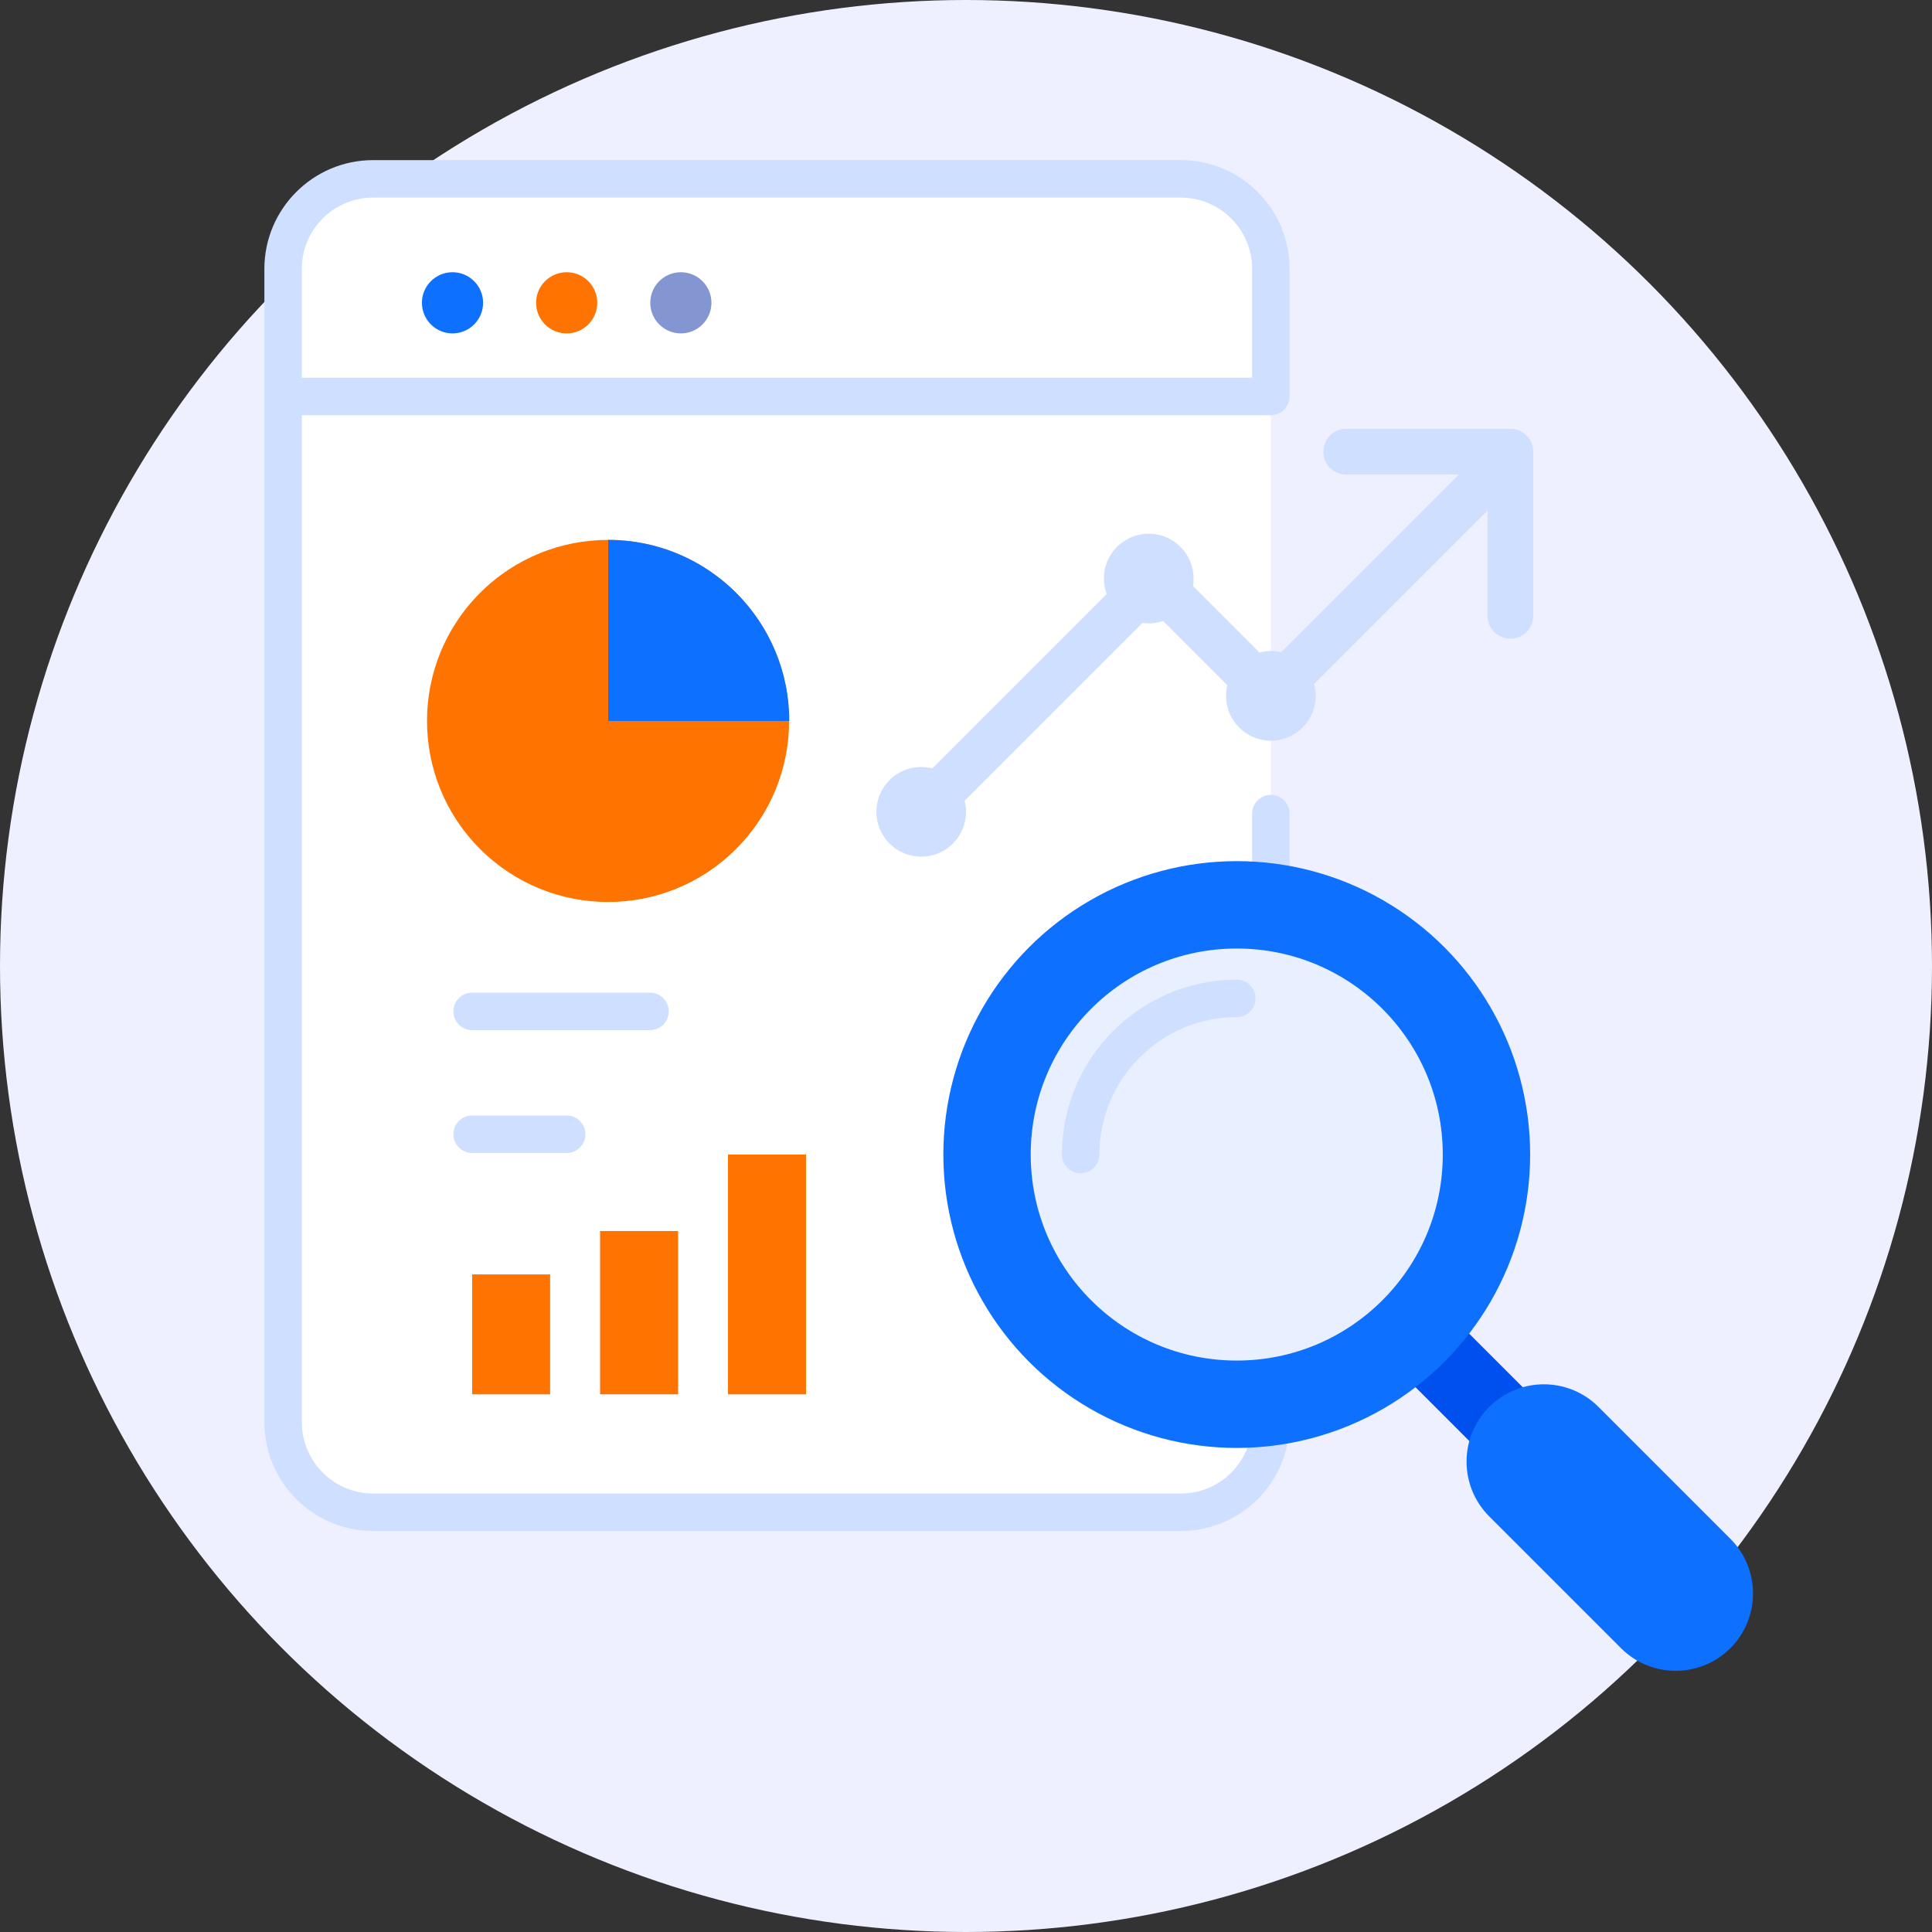
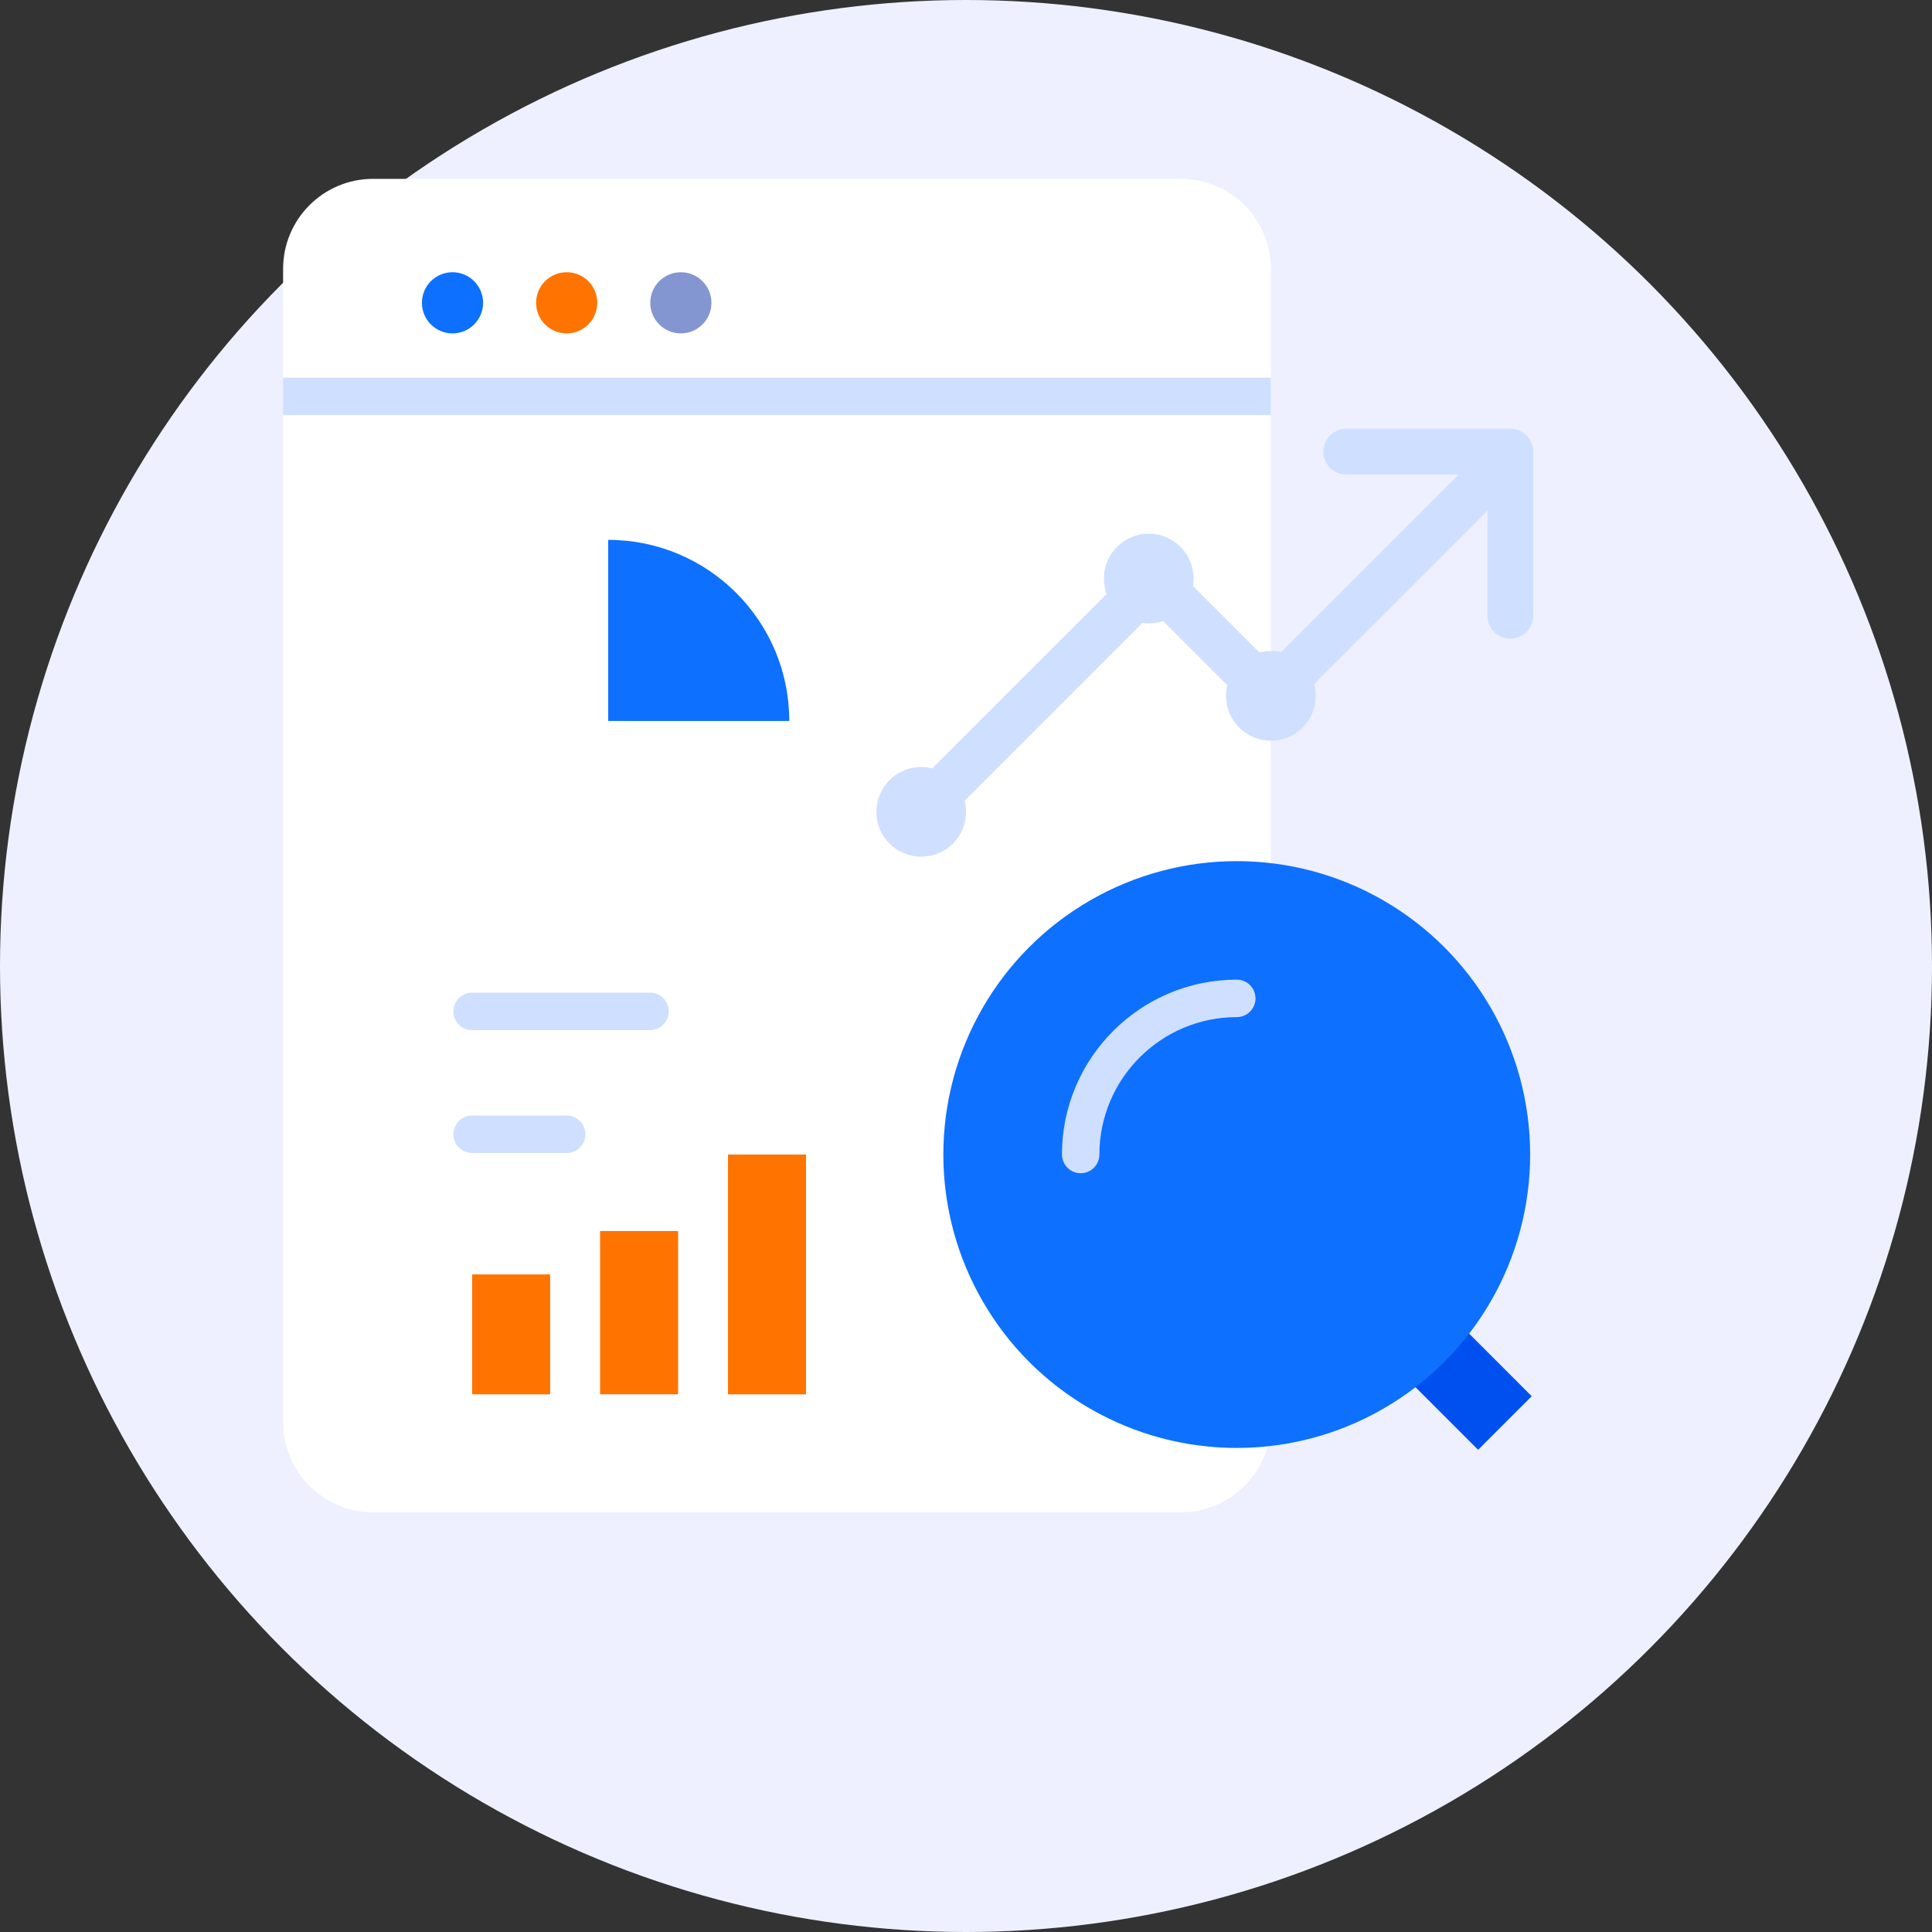
<svg xmlns="http://www.w3.org/2000/svg" version="1.1" id="Layer_2_00000015322532397792673530000004858981831893971328_" x="0px" y="0px" viewBox="0 0 4188 4188" style="enable-background:new 0 0 4188 4188;" xml:space="preserve">
  <rect x="0" y="0" width="4188" height="4188" fill="#333333" stroke="none" />
  <style type="text/css">
	.st0{fill:#EEF0FF;}
	.st1{fill:#FFFFFF;}
	.st2{fill:#CFDFFF;}
	.st3{fill:#0D70FF;}
	.st4{fill:#FF7300;}
	.st5{fill:#8496D1;}
	.st6{fill:#0050F0;}
	.st7{fill:#E8EFFF;}
</style>
  <g id="data_analytics_report_00000162340599789904980120000017449503427861875117_">
    <circle class="st0" cx="2094" cy="2094" r="2094" />
    <g>
      <g>
        <g>
          <path class="st1" d="M2559.8,387.7H808.7c-107.7,0-195,87.3-195,195v2500.4c0,107.7,87.3,195,195,195h1751.1      c107.7,0,195-87.3,195-195V1763.7V859.3V582.7C2754.8,475,2667.5,387.7,2559.8,387.7z" />
-           <path class="st2" d="M2559.8,3318.7H808.7c-129.9,0-235.6-105.7-235.6-235.6V582.7c0-129.9,105.7-235.6,235.6-235.6h1751.1      c129.9,0,235.6,105.7,235.6,235.6v276.6c0,22.4-18.2,40.6-40.6,40.6c-22.4,0-40.6-18.2-40.6-40.6V582.7      c0-85.1-69.3-154.4-154.4-154.4H808.7c-85.1,0-154.4,69.3-154.4,154.4v2500.4c0,85.1,69.3,154.4,154.4,154.4h1751.1      c85.1,0,154.4-69.3,154.4-154.4V1763.7c0-22.4,18.2-40.6,40.6-40.6c22.4,0,40.6,18.2,40.6,40.6v1319.4      C2795.4,3213,2689.7,3318.7,2559.8,3318.7z" />
        </g>
        <g>
          <rect x="613.7" y="818.7" class="st2" width="2141.1" height="81.2" />
        </g>
        <circle class="st3" cx="980.9" cy="656.4" r="66.3" />
        <circle class="st4" cx="1228.4" cy="656.4" r="66.3" />
        <circle class="st5" cx="1475.9" cy="656.4" r="66.3" />
        <g>
-           <ellipse transform="matrix(0.707 -0.707 0.707 0.707 -718.922 1390.018)" class="st4" cx="1318.4" cy="1562.8" rx="392.5" ry="392.5" />
          <path class="st3" d="M1318.4,1170.3c216.8,0,392.5,175.8,392.5,392.5h-392.5V1170.3z" />
        </g>
        <g>
          <g>
            <path class="st2" d="M1996.9,1809.4c-12.7,0-25.4-4.8-35.1-14.5c-19.4-19.4-19.4-50.8,0-70.1l504.2-504.2       c9.3-9.3,21.9-14.5,35.1-14.5s25.8,5.2,35.1,14.5l217.1,217.1l442.1-442.1c19.4-19.4,50.8-19.4,70.1,0       c19.4,19.4,19.4,50.8,0,70.1l-477.2,477.2c-9.3,9.3-21.9,14.5-35.1,14.5l0,0c-13.2,0-25.8-5.2-35.1-14.5l-217.1-217.1       L2032,1794.8C2022.3,1804.5,2009.6,1809.4,1996.9,1809.4z" />
          </g>
          <circle class="st2" cx="1996.9" cy="1759.8" r="97.2" />
          <circle class="st2" cx="2754.9" cy="1508.4" r="97.2" />
          <circle class="st2" cx="2490.1" cy="1254.1" r="97.2" />
          <g>
            <path class="st2" d="M3274,1384.5c-27.4,0-49.6-22.2-49.6-49.6v-306.2h-306.2c-27.4,0-49.6-22.2-49.6-49.6s22.2-49.6,49.6-49.6       H3274c27.4,0,49.6,22.2,49.6,49.6v355.8C3323.6,1362.3,3301.4,1384.5,3274,1384.5z" />
          </g>
        </g>
        <g>
          <path class="st2" d="M1409,2233h-385.6c-22.4,0-40.6-18.2-40.6-40.6s18.2-40.6,40.6-40.6H1409c22.4,0,40.6,18.2,40.6,40.6      S1431.4,2233,1409,2233z" />
        </g>
        <g>
          <path class="st2" d="M1228.4,2499.3h-205c-22.4,0-40.6-18.2-40.6-40.6s18.2-40.6,40.6-40.6h205c22.4,0,40.6,18.2,40.6,40.6      S1250.8,2499.3,1228.4,2499.3z" />
        </g>
        <rect x="1023.4" y="2762.6" class="st4" width="169.1" height="259.9" />
        <rect x="1300.8" y="2668.5" class="st4" width="169.1" height="353.9" />
        <rect x="1578.1" y="2502.7" class="st4" width="169.1" height="519.8" />
      </g>
      <g>
        <rect x="3082.8" y="2848.2" transform="matrix(0.707 -0.707 0.707 0.707 -1184.909 3112.758)" class="st6" width="164.3" height="277" />
        <circle class="st3" cx="2680.9" cy="2502.7" r="636" />
-         <circle class="st7" cx="2680.9" cy="2502.7" r="446.6" />
        <g>
          <path class="st2" d="M2342.6,2543.2c-22.4,0-40.6-18.2-40.6-40.6c0-209,170-379,379-379c22.4,0,40.6,18.2,40.6,40.6      s-18.2,40.6-40.6,40.6c-164.2,0-297.8,133.6-297.8,297.8C2383.1,2525.1,2365,2543.2,2342.6,2543.2z" />
        </g>
-         <path class="st3" d="M3228.1,3049.9L3228.1,3049.9c65.5-65.5,171.6-65.5,237.1,0l285.7,285.7c65.5,65.5,65.5,171.6,0,237.1l0,0     c-65.5,65.5-171.6,65.5-237.1,0L3228.1,3287C3162.7,3221.5,3162.7,3115.3,3228.1,3049.9z" />
      </g>
    </g>
  </g>
</svg>